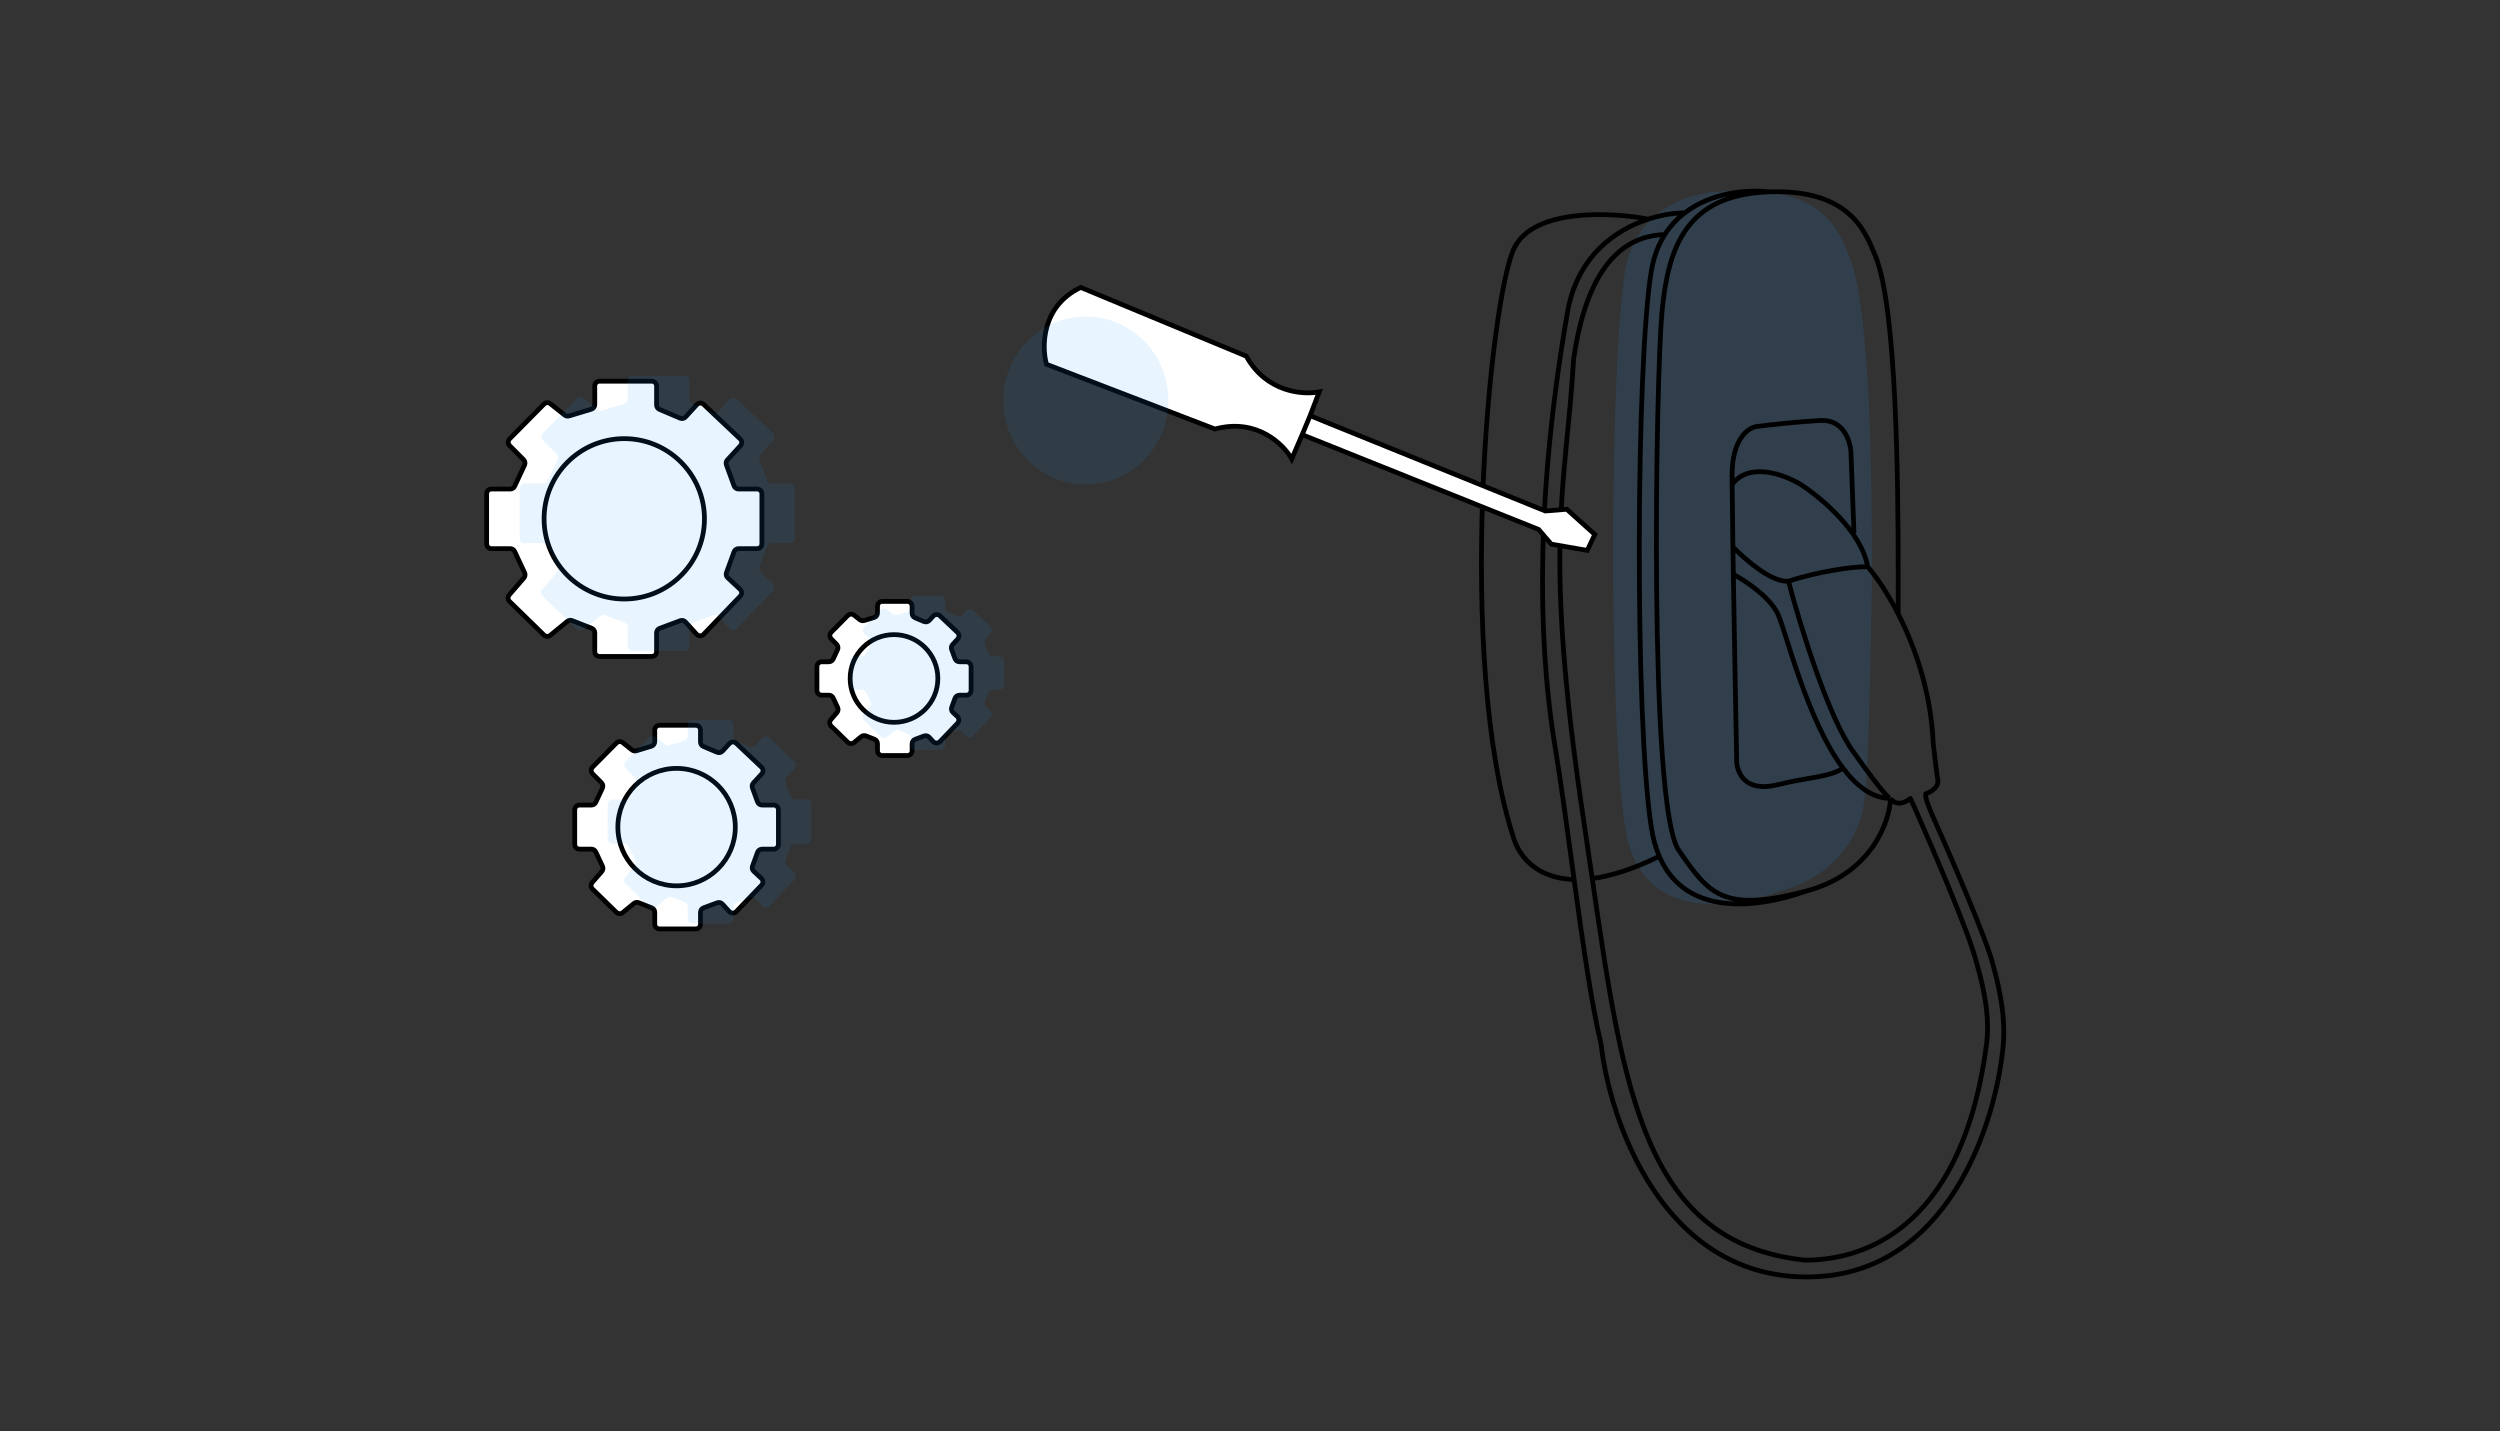
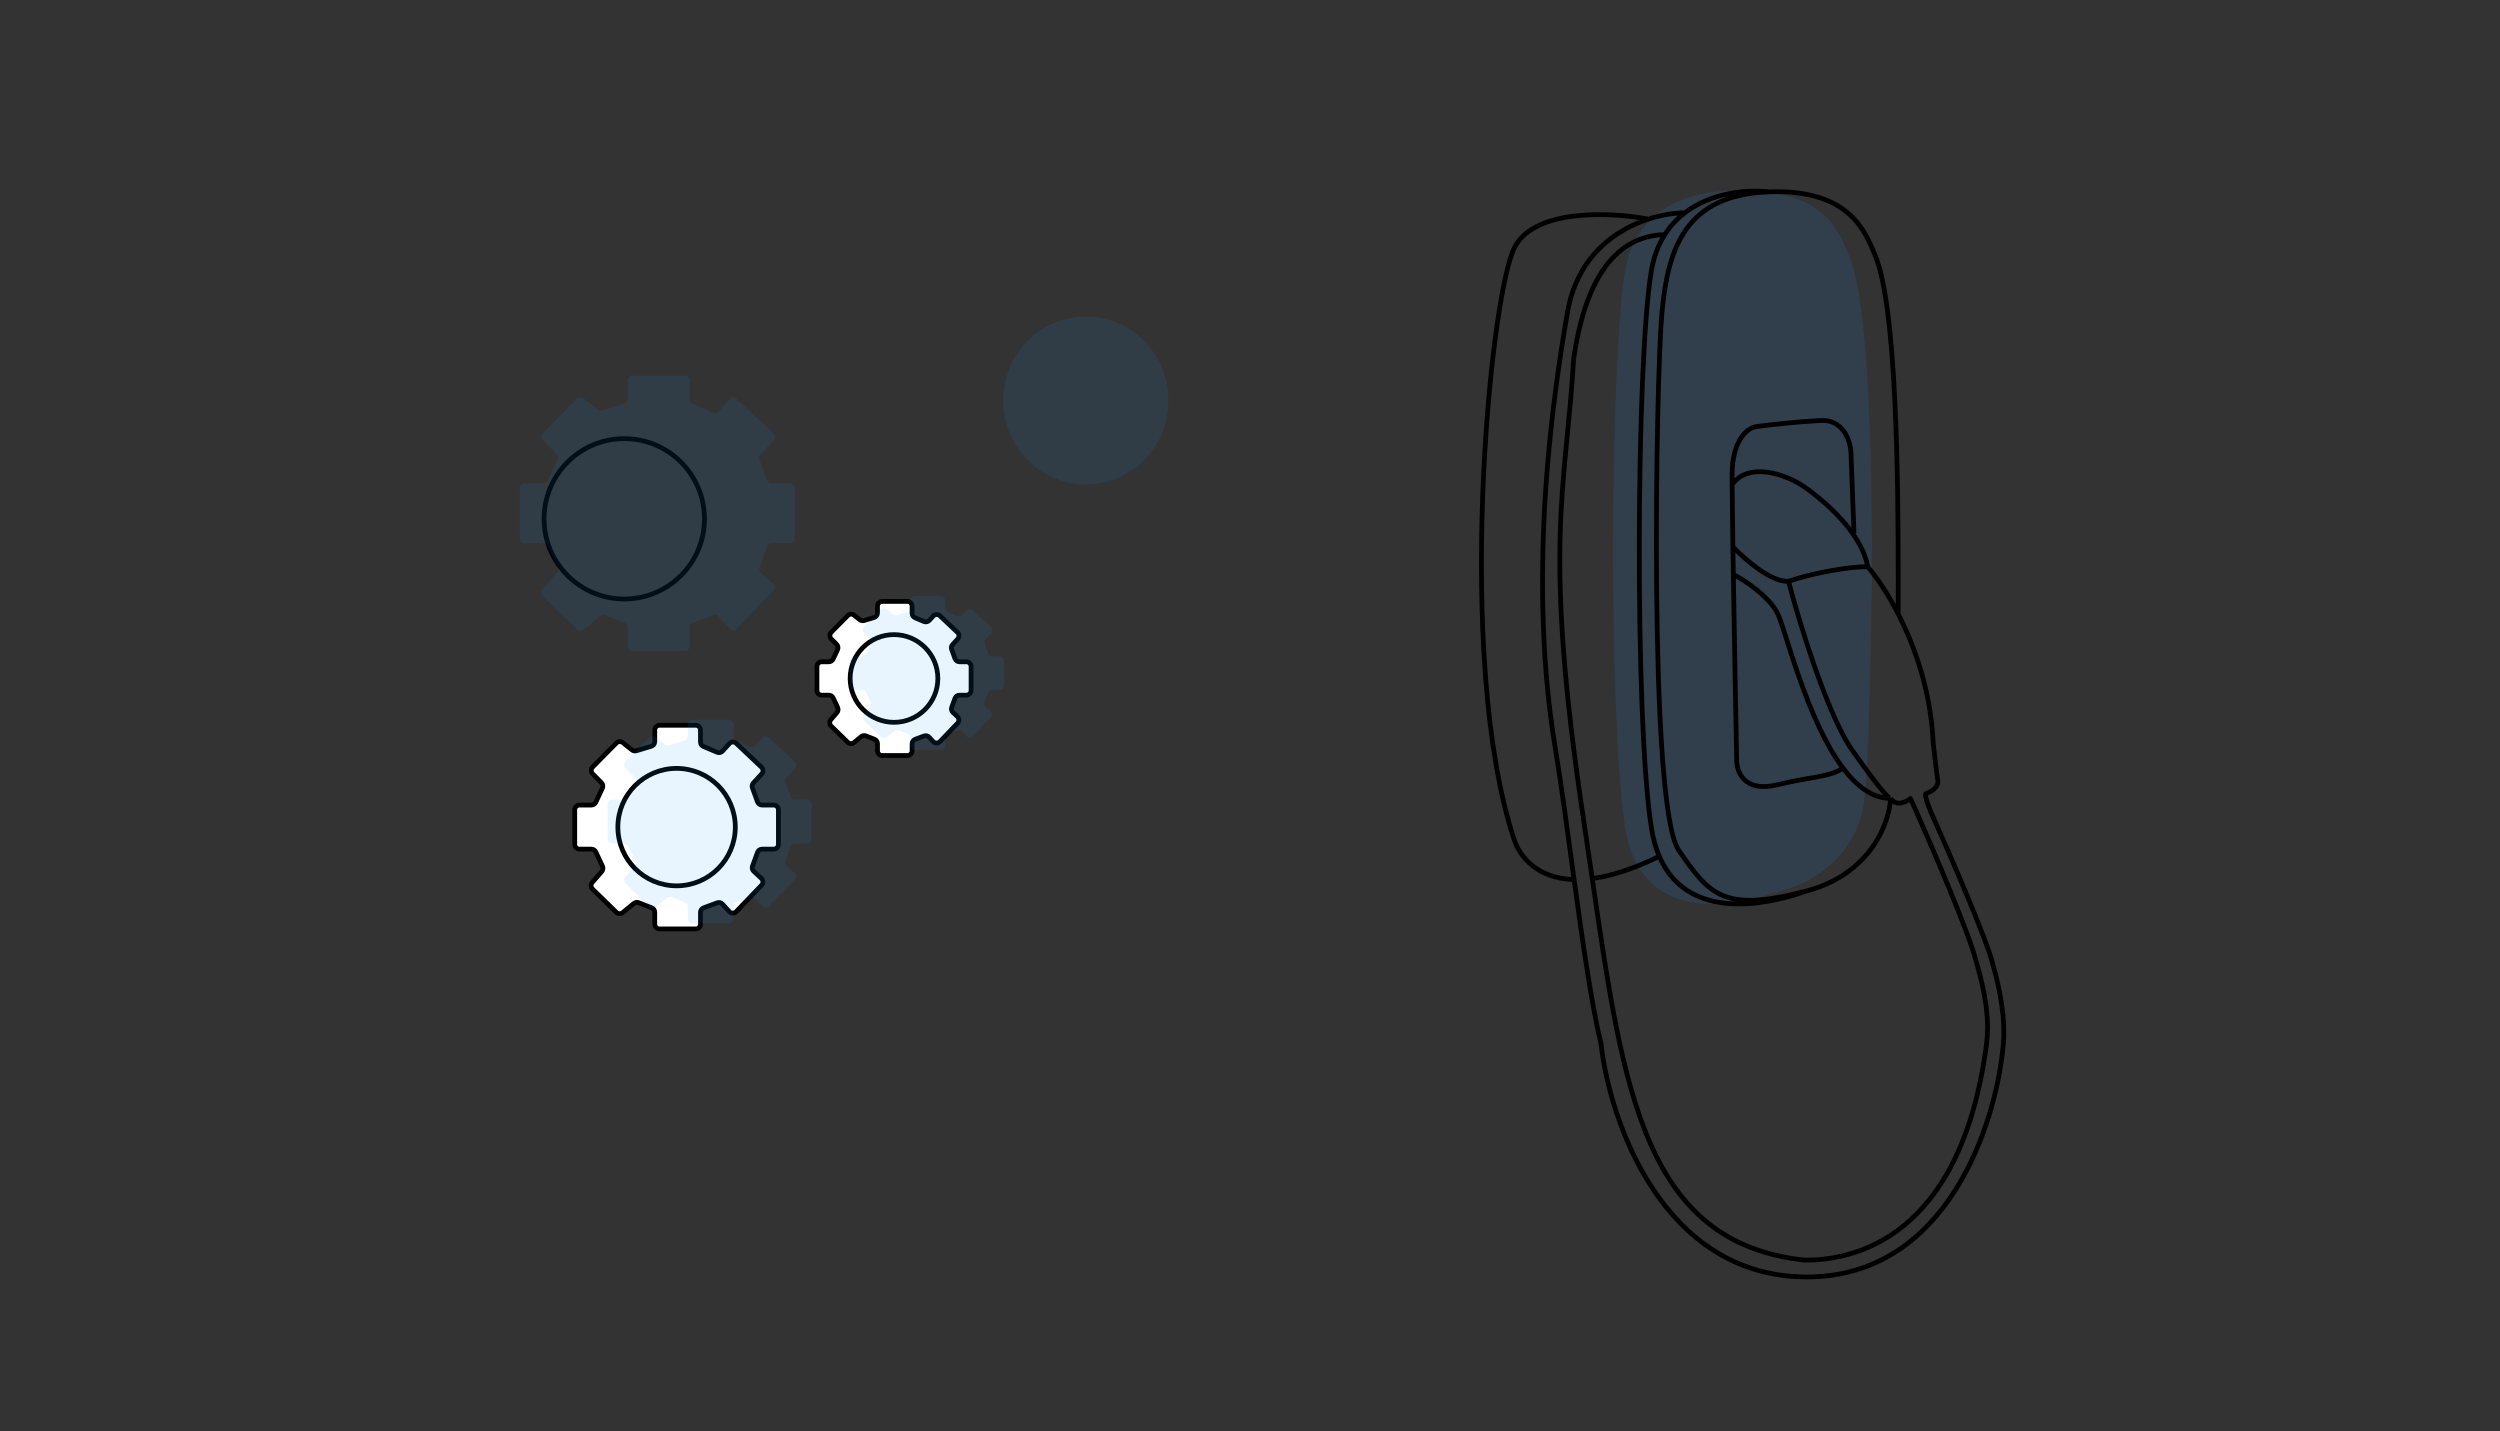
<svg xmlns="http://www.w3.org/2000/svg" width="262" height="150" viewBox="0 0 262 150" fill="none">
  <rect x="0" y="0" width="262" height="150" fill="#333333" stroke="none" />
  <path d="M196.186 60.196C196.186 49.974 196 32.085 193.79 26.815C192.785 24.42 191.234 19.788 182.61 20.107C180.381 19.841 176.634 20.157 173.826 22.302C173.034 22.907 172.317 23.657 171.729 24.579C171.065 25.622 170.566 26.887 170.312 28.413C168.715 37.995 168.555 75.368 170.312 86.708C170.492 87.872 170.778 88.877 171.15 89.743C174.397 97.315 184.15 94.242 186.443 93.416C193.343 91.627 195.281 86.176 195.387 83.674C195.806 81.693 196.094 67.196 196.186 60.196Z" fill="#1998FA" fill-opacity="0.12" />
  <path d="M185.354 20.107C193.979 19.788 195.529 24.42 196.534 26.815C198.744 32.085 198.93 49.974 198.93 60.196V64.336M185.354 20.107C176.729 20.427 174.813 25.857 174.174 32.725C173.535 39.593 172.737 84.472 175.931 89.104C179.125 93.736 180.563 95.652 189.187 93.416M185.354 20.107C183.125 19.841 179.379 20.157 176.57 22.302M189.187 93.416C196.087 91.627 198.025 86.176 198.131 83.674M189.187 93.416C186.894 94.242 177.141 97.315 173.894 89.743M198.131 83.674C198.77 84.568 199.782 84.046 200.208 83.674C200.379 84.045 200.547 84.412 200.712 84.774C202.555 88.932 206.413 97.944 207.095 100.728C208.169 104.371 208.493 107.086 208.193 109.387C205.51 129.959 194.108 132.067 189.187 132.067C172.369 130.296 170.132 114.49 166.867 92.073M198.131 83.674C197.748 83.674 195.416 80.479 194.298 78.882C191.682 75.432 188.63 65.466 187.43 60.914M198.131 83.674C196.237 83.674 194.578 82.396 193.144 80.493M176.57 22.302C175.778 22.907 175.061 23.657 174.473 24.579M176.57 22.302C175.56 22.306 174.195 22.491 172.737 22.965M174.473 24.579C173.809 25.622 173.31 26.887 173.056 28.413C171.459 37.995 171.299 75.368 173.056 86.708C173.236 87.872 173.523 88.877 173.894 89.743M174.473 24.579C171.605 24.686 166.564 26.017 164.911 37.676C164.112 51.411 161.585 56.948 166.029 86.389C166.321 88.326 166.598 90.222 166.867 92.073M194.298 55.883L193.979 47.418C193.925 46.247 193.212 43.937 190.784 44.065C188.357 44.192 185.301 44.544 184.076 44.703C183.225 44.81 181.521 45.981 181.521 49.814C181.521 50.073 181.522 50.395 181.525 50.772M195.736 59.397C195.097 55.692 190.784 52.103 188.708 50.772C187.061 49.761 183.317 48.345 181.525 50.772M195.736 59.397C194.138 59.344 190.305 59.956 187.43 60.914M195.736 59.397C196.579 60.367 197.773 62.073 198.93 64.336M181.525 50.772C181.536 52.247 181.567 54.571 181.609 57.321M181.609 57.321C182.911 58.652 185.642 61.042 187.43 60.914M181.609 57.321C181.623 58.237 181.638 59.2 181.654 60.196M172.737 22.965C169.277 24.092 165.293 26.855 164.272 32.725C160.439 54.765 161.557 69.778 162.994 78.403C163.625 82.192 164.281 87.168 164.965 92.18M172.737 22.965C168.904 22.226 160.726 21.8 158.682 26.017C156.127 31.287 152.453 69.139 158.682 87.986C159.227 89.634 160.944 92.065 164.965 92.18M173.894 89.743C171.096 91.112 168.779 91.82 166.867 92.073M198.93 64.336C200.693 67.784 202.372 72.524 202.603 77.924C202.71 78.882 202.955 80.99 203.082 81.757C203.21 82.523 202.284 83.035 201.805 83.194C201.749 83.498 201.981 84.193 202.397 85.185C204.302 89.435 208.26 98.562 208.855 101.072C209.679 103.985 210.163 106.868 209.95 109.387C209.258 117.586 204.136 133.951 189.187 133.824C174.238 133.696 168.691 117.48 167.786 109.387C166.792 105.279 165.855 98.699 164.965 92.18M181.654 60.196C181.761 66.76 181.907 74.701 182 79.521C181.947 80.799 182.735 83.13 186.312 82.236C189.559 81.424 191.796 81.454 193.144 80.493M181.654 60.196C182.834 60.809 185.418 62.496 186.312 64.336C187.124 66.006 189.342 75.447 193.144 80.493" stroke="black" stroke-width="0.5" stroke-linejoin="round" />
-   <path d="M161.949 53.553L137.298 43.564L138.255 41.067C136.581 41.408 132.708 41.137 130.611 37.328L113.264 30.122C109.159 32.079 109.159 36.307 109.671 38.177L127.33 44.963C131.708 43.772 134.517 46.556 135.375 48.098L136.468 45.553L161.255 55.493L162.571 57.025L166.345 57.68L167.136 56.013L164.192 53.368L161.949 53.553Z" fill="white" />
-   <path d="M137.298 43.564L161.949 53.553L164.192 53.368L167.136 56.013L166.345 57.68L162.571 57.025L161.255 55.493L136.468 45.553M137.298 43.564L136.468 45.553M137.298 43.564L138.255 41.067C136.581 41.408 132.708 41.137 130.611 37.328L113.264 30.122C109.159 32.079 109.159 36.307 109.671 38.177L127.33 44.963C131.708 43.772 134.517 46.556 135.375 48.098L136.468 45.553" stroke="black" stroke-width="0.5" />
  <ellipse rx="8.654" ry="8.798" transform="matrix(-1 0 0 1 113.796 41.971)" fill="#1998FA" fill-opacity="0.1" />
-   <path d="M61.977 42.883L59.639 43.592C59.482 43.639 59.312 43.607 59.184 43.505L57.679 42.311C57.48 42.152 57.193 42.169 57.013 42.351L53.408 45.992C53.216 46.187 53.216 46.501 53.408 46.696L54.875 48.178C55.023 48.327 55.062 48.552 54.973 48.742L53.931 50.963C53.849 51.139 53.672 51.251 53.478 51.251H51.5C51.224 51.251 51 51.475 51 51.751V56.996C51 57.272 51.224 57.496 51.5 57.496H53.478C53.672 57.496 53.849 57.608 53.931 57.783L54.983 60.027C55.067 60.206 55.038 60.417 54.908 60.566L53.369 62.343C53.196 62.544 53.208 62.844 53.398 63.029L57.008 66.55C57.19 66.728 57.477 66.741 57.674 66.579L59.456 65.116C59.596 65.001 59.788 64.971 59.956 65.037L62.015 65.846C62.206 65.921 62.332 66.106 62.332 66.312V68.296C62.332 68.572 62.556 68.796 62.832 68.796H68.308C68.584 68.796 68.808 68.572 68.808 68.296V66.318C68.808 66.109 68.938 65.922 69.133 65.85L71.288 65.048C71.479 64.977 71.694 65.028 71.831 65.179L73.01 66.469C73.205 66.682 73.54 66.686 73.74 66.477L77.581 62.471C77.774 62.27 77.765 61.949 77.561 61.759L76.261 60.547C76.114 60.41 76.064 60.198 76.132 60.01L76.929 57.824C77.001 57.627 77.189 57.496 77.399 57.496H79.345C79.622 57.496 79.845 57.272 79.845 56.996V51.751C79.845 51.475 79.622 51.251 79.345 51.251H77.399C77.189 51.251 77.001 51.119 76.929 50.922L76.123 48.711C76.059 48.536 76.098 48.339 76.225 48.202L77.599 46.707C77.784 46.506 77.773 46.193 77.574 46.005L73.74 42.381C73.536 42.19 73.215 42.201 73.027 42.407L71.843 43.704C71.7 43.86 71.473 43.91 71.278 43.826L69.112 42.905C68.927 42.827 68.808 42.645 68.808 42.445V40.45C68.808 40.174 68.584 39.95 68.308 39.95H62.832C62.556 39.95 62.332 40.174 62.332 40.45V42.405C62.332 42.625 62.188 42.819 61.977 42.883Z" fill="white" stroke="black" stroke-width="0.5" stroke-linejoin="round" />
  <circle cx="65.423" cy="54.373" r="8.404" stroke="black" stroke-width="0.5" />
  <path d="M65.439 42.306L63.101 43.015C62.944 43.062 62.774 43.03 62.645 42.928L61.141 41.734C60.941 41.575 60.654 41.592 60.475 41.774L56.87 45.415C56.678 45.61 56.678 45.924 56.87 46.119L58.337 47.601C58.485 47.75 58.523 47.975 58.434 48.165L57.393 50.386C57.311 50.562 57.134 50.674 56.94 50.674H54.962C54.686 50.674 54.462 50.898 54.462 51.174V56.419C54.462 56.695 54.686 56.919 54.962 56.919H56.94C57.134 56.919 57.311 57.031 57.393 57.206L58.445 59.45C58.529 59.628 58.499 59.84 58.37 59.989L56.831 61.767C56.657 61.967 56.67 62.267 56.86 62.452L60.47 65.973C60.652 66.151 60.939 66.164 61.136 66.002L62.918 64.539C63.058 64.424 63.249 64.394 63.418 64.46L65.477 65.269C65.668 65.344 65.794 65.529 65.794 65.735V67.719C65.794 67.995 66.018 68.219 66.294 68.219H71.77C72.046 68.219 72.27 67.995 72.27 67.719V65.741C72.27 65.532 72.399 65.346 72.595 65.273L74.75 64.471C74.941 64.4 75.156 64.451 75.293 64.602L76.472 65.892C76.666 66.105 77.001 66.109 77.202 65.9L81.043 61.894C81.236 61.693 81.227 61.372 81.023 61.182L79.723 59.969C79.576 59.833 79.526 59.621 79.594 59.433L80.391 57.247C80.463 57.05 80.651 56.919 80.861 56.919H82.807C83.084 56.919 83.307 56.695 83.307 56.419V51.174C83.307 50.898 83.084 50.674 82.807 50.674H80.861C80.651 50.674 80.463 50.542 80.391 50.345L79.585 48.134C79.521 47.959 79.56 47.762 79.687 47.625L81.061 46.13C81.246 45.929 81.234 45.616 81.036 45.428L77.201 41.804C76.998 41.612 76.677 41.624 76.489 41.831L75.305 43.127C75.162 43.283 74.935 43.332 74.74 43.249L72.574 42.328C72.389 42.249 72.27 42.068 72.27 41.868V39.873C72.27 39.597 72.046 39.373 71.77 39.373H66.294C66.018 39.373 65.794 39.597 65.794 39.873V41.828C65.794 42.048 65.65 42.242 65.439 42.306Z" fill="#1998FA" fill-opacity="0.1" />
  <path d="M91.606 64.717L90.564 65.033C90.407 65.08 90.236 65.048 90.108 64.946L89.51 64.472C89.31 64.313 89.023 64.33 88.844 64.511L87.117 66.256C86.924 66.451 86.924 66.764 87.117 66.959L87.677 67.525C87.825 67.674 87.864 67.9 87.775 68.089L87.316 69.068C87.234 69.243 87.057 69.355 86.863 69.355H86.115C85.839 69.355 85.615 69.579 85.615 69.855V72.353C85.615 72.629 85.839 72.853 86.115 72.853H86.863C87.057 72.853 87.234 72.965 87.316 73.14L87.785 74.141C87.869 74.319 87.84 74.531 87.71 74.68L87.078 75.411C86.904 75.611 86.917 75.911 87.106 76.096L88.839 77.786C89.021 77.964 89.308 77.976 89.505 77.814L90.251 77.202C90.391 77.087 90.582 77.057 90.751 77.123L91.644 77.474C91.835 77.549 91.961 77.734 91.961 77.939V78.681C91.961 78.957 92.185 79.181 92.461 79.181H95.088C95.364 79.181 95.588 78.957 95.588 78.681V77.946C95.588 77.737 95.717 77.55 95.913 77.477L96.837 77.133C97.028 77.062 97.243 77.114 97.381 77.265L97.782 77.704C97.977 77.917 98.312 77.921 98.512 77.713L100.346 75.8C100.539 75.598 100.53 75.278 100.327 75.088L99.868 74.66C99.721 74.523 99.671 74.312 99.739 74.123L100.083 73.181C100.155 72.984 100.343 72.853 100.553 72.853H101.269C101.545 72.853 101.769 72.629 101.769 72.353V69.855C101.769 69.579 101.545 69.355 101.269 69.355H100.553C100.343 69.355 100.155 69.224 100.083 69.027L99.73 68.059C99.666 67.883 99.705 67.687 99.832 67.549L100.364 66.971C100.549 66.769 100.538 66.457 100.339 66.269L98.512 64.542C98.309 64.35 97.988 64.362 97.799 64.568L97.392 65.014C97.249 65.171 97.023 65.22 96.828 65.137L95.892 64.739C95.707 64.66 95.588 64.479 95.588 64.279V63.527C95.588 63.251 95.364 63.027 95.088 63.027H92.461C92.185 63.027 91.961 63.251 91.961 63.527V64.238C91.961 64.459 91.817 64.653 91.606 64.717Z" fill="white" stroke="black" stroke-width="0.5" stroke-linejoin="round" />
  <circle cx="93.691" cy="71.104" r="4.596" stroke="black" stroke-width="0.5" />
  <path d="M95.065 64.14L94.023 64.456C93.866 64.503 93.695 64.471 93.567 64.369L92.969 63.895C92.769 63.736 92.482 63.753 92.303 63.934L90.576 65.679C90.383 65.874 90.383 66.188 90.576 66.382L91.136 66.948C91.284 67.097 91.323 67.322 91.234 67.512L90.775 68.491C90.693 68.666 90.516 68.778 90.322 68.778H89.574C89.298 68.778 89.074 69.002 89.074 69.278V71.775C89.074 72.052 89.298 72.275 89.574 72.275H90.322C90.516 72.275 90.693 72.388 90.775 72.563L91.244 73.563C91.328 73.742 91.299 73.954 91.169 74.103L90.537 74.834C90.363 75.034 90.376 75.334 90.565 75.519L92.298 77.209C92.48 77.386 92.767 77.399 92.964 77.237L93.71 76.625C93.85 76.51 94.041 76.48 94.21 76.546L95.103 76.897C95.294 76.972 95.42 77.157 95.42 77.362V78.104C95.42 78.38 95.644 78.604 95.92 78.604H98.546C98.823 78.604 99.046 78.38 99.046 78.104V77.369C99.046 77.16 99.176 76.973 99.372 76.9L100.296 76.556C100.487 76.485 100.702 76.537 100.84 76.688L101.241 77.127C101.436 77.34 101.771 77.344 101.971 77.136L103.805 75.223C103.998 75.021 103.989 74.701 103.785 74.511L103.327 74.083C103.18 73.946 103.13 73.735 103.198 73.546L103.542 72.604C103.614 72.407 103.802 72.275 104.012 72.275H104.728C105.004 72.275 105.228 72.052 105.228 71.775V69.278C105.228 69.002 105.004 68.778 104.728 68.778H104.012C103.802 68.778 103.614 68.647 103.542 68.45L103.189 67.482C103.125 67.306 103.164 67.11 103.291 66.972L103.823 66.394C104.008 66.192 103.997 65.88 103.798 65.692L101.971 63.965C101.768 63.773 101.447 63.785 101.258 63.991L100.851 64.437C100.708 64.594 100.482 64.643 100.286 64.56L99.351 64.162C99.166 64.083 99.046 63.902 99.046 63.702V62.95C99.046 62.674 98.823 62.45 98.546 62.45H95.92C95.644 62.45 95.42 62.674 95.42 62.95V63.661C95.42 63.882 95.276 64.076 95.065 64.14Z" fill="#1998FA" fill-opacity="0.1" />
  <path d="M68.263 78.206L66.691 78.683C66.534 78.73 66.363 78.698 66.235 78.596L65.266 77.827C65.067 77.668 64.78 77.686 64.6 77.867L62.105 80.388C61.912 80.582 61.912 80.896 62.105 81.091L63.036 82.032C63.184 82.181 63.223 82.406 63.134 82.596L62.437 84.082C62.354 84.258 62.178 84.37 61.984 84.37H60.732C60.456 84.37 60.232 84.594 60.232 84.87V88.491C60.232 88.768 60.456 88.991 60.732 88.991H61.984C62.178 88.991 62.354 89.104 62.437 89.279L63.144 90.788C63.228 90.967 63.199 91.178 63.069 91.328L62.066 92.486C61.892 92.686 61.905 92.987 62.094 93.171L64.595 95.611C64.777 95.789 65.064 95.801 65.261 95.639L66.431 94.679C66.571 94.564 66.762 94.534 66.931 94.6L68.301 95.138C68.492 95.214 68.618 95.398 68.618 95.604V96.854C68.618 97.13 68.842 97.354 69.118 97.354H72.91C73.186 97.354 73.41 97.13 73.41 96.854V95.611C73.41 95.402 73.54 95.215 73.736 95.142L75.163 94.611C75.354 94.539 75.569 94.591 75.707 94.742L76.426 95.529C76.621 95.742 76.956 95.746 77.156 95.538L79.811 92.768C80.004 92.567 79.995 92.247 79.791 92.056L78.989 91.308C78.842 91.171 78.791 90.96 78.86 90.771L79.389 89.32C79.461 89.123 79.649 88.991 79.859 88.991H81.078C81.354 88.991 81.578 88.768 81.578 88.491V84.87C81.578 84.594 81.354 84.37 81.078 84.37H79.859C79.649 84.37 79.461 84.239 79.389 84.041L78.851 82.565C78.787 82.39 78.826 82.193 78.952 82.056L79.829 81.102C80.014 80.901 80.003 80.588 79.804 80.401L77.156 77.898C76.953 77.706 76.632 77.718 76.443 77.924L75.718 78.717C75.575 78.874 75.349 78.923 75.153 78.84L73.714 78.228C73.53 78.15 73.41 77.968 73.41 77.768V76.508C73.41 76.232 73.186 76.008 72.91 76.008H69.118C68.842 76.008 68.618 76.232 68.618 76.508V77.728C68.618 77.948 68.474 78.142 68.263 78.206Z" fill="white" stroke="black" stroke-width="0.5" stroke-linejoin="round" />
  <circle cx="70.906" cy="86.681" r="6.154" stroke="black" stroke-width="0.5" />
  <path d="M71.722 77.629L70.15 78.106C69.993 78.153 69.822 78.121 69.694 78.019L68.725 77.25C68.526 77.091 68.239 77.109 68.059 77.29L65.564 79.81C65.371 80.005 65.371 80.319 65.564 80.514L66.495 81.455C66.643 81.604 66.682 81.829 66.593 82.019L65.895 83.505C65.813 83.681 65.637 83.793 65.443 83.793H64.191C63.915 83.793 63.691 84.017 63.691 84.293V87.914C63.691 88.191 63.915 88.414 64.191 88.414H65.443C65.637 88.414 65.813 88.526 65.895 88.702L66.603 90.211C66.687 90.39 66.657 90.601 66.528 90.75L65.525 91.909C65.351 92.109 65.364 92.41 65.553 92.594L68.054 95.034C68.236 95.212 68.523 95.224 68.72 95.062L69.89 94.102C70.03 93.987 70.221 93.957 70.39 94.023L71.76 94.561C71.951 94.637 72.077 94.821 72.077 95.027V96.277C72.077 96.553 72.301 96.777 72.577 96.777H76.369C76.645 96.777 76.869 96.553 76.869 96.277V95.033C76.869 94.825 76.999 94.638 77.195 94.565L78.622 94.034C78.813 93.962 79.028 94.014 79.166 94.165L79.885 94.952C80.08 95.165 80.415 95.169 80.615 94.961L83.27 92.191C83.463 91.99 83.454 91.67 83.251 91.48L82.448 90.731C82.301 90.594 82.25 90.382 82.319 90.194L82.848 88.743C82.92 88.546 83.108 88.414 83.318 88.414H84.537C84.813 88.414 85.037 88.191 85.037 87.914V84.293C85.037 84.017 84.813 83.793 84.537 83.793H83.318C83.108 83.793 82.92 83.662 82.848 83.464L82.31 81.988C82.246 81.813 82.285 81.616 82.411 81.479L83.288 80.525C83.473 80.324 83.462 80.011 83.263 79.823L80.615 77.321C80.412 77.129 80.091 77.141 79.902 77.347L79.177 78.14C79.034 78.297 78.808 78.346 78.612 78.263L77.173 77.651C76.989 77.572 76.869 77.391 76.869 77.191V75.931C76.869 75.655 76.645 75.431 76.369 75.431H72.577C72.301 75.431 72.077 75.655 72.077 75.931V77.151C72.077 77.371 71.933 77.565 71.722 77.629Z" fill="#1998FA" fill-opacity="0.1" />
</svg>